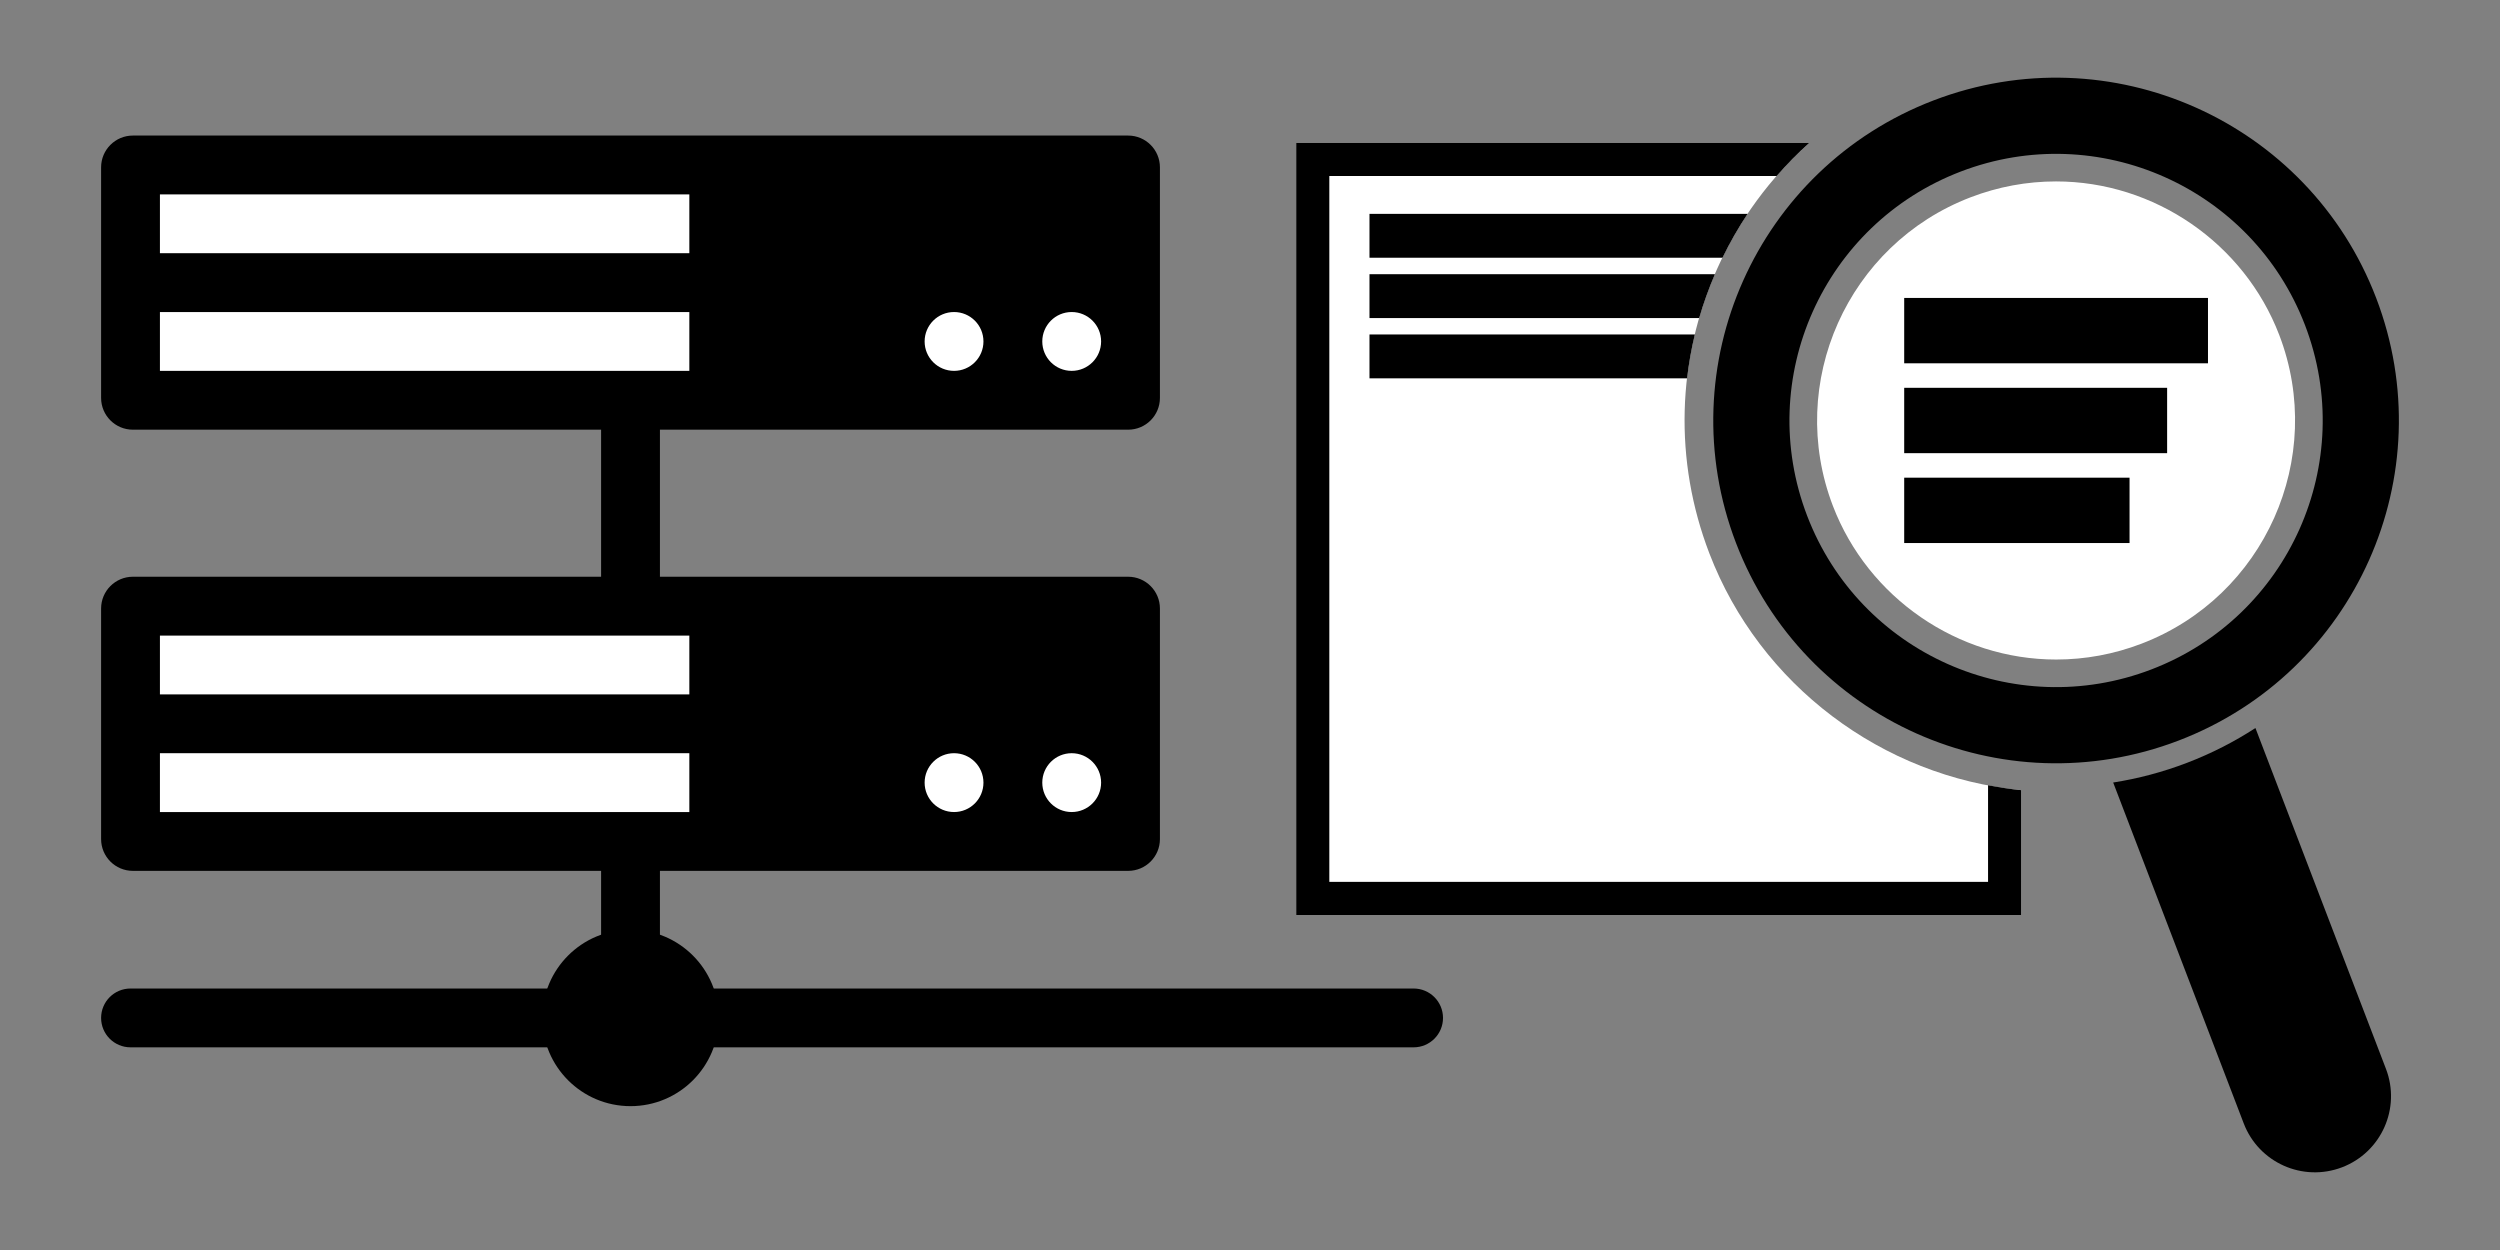
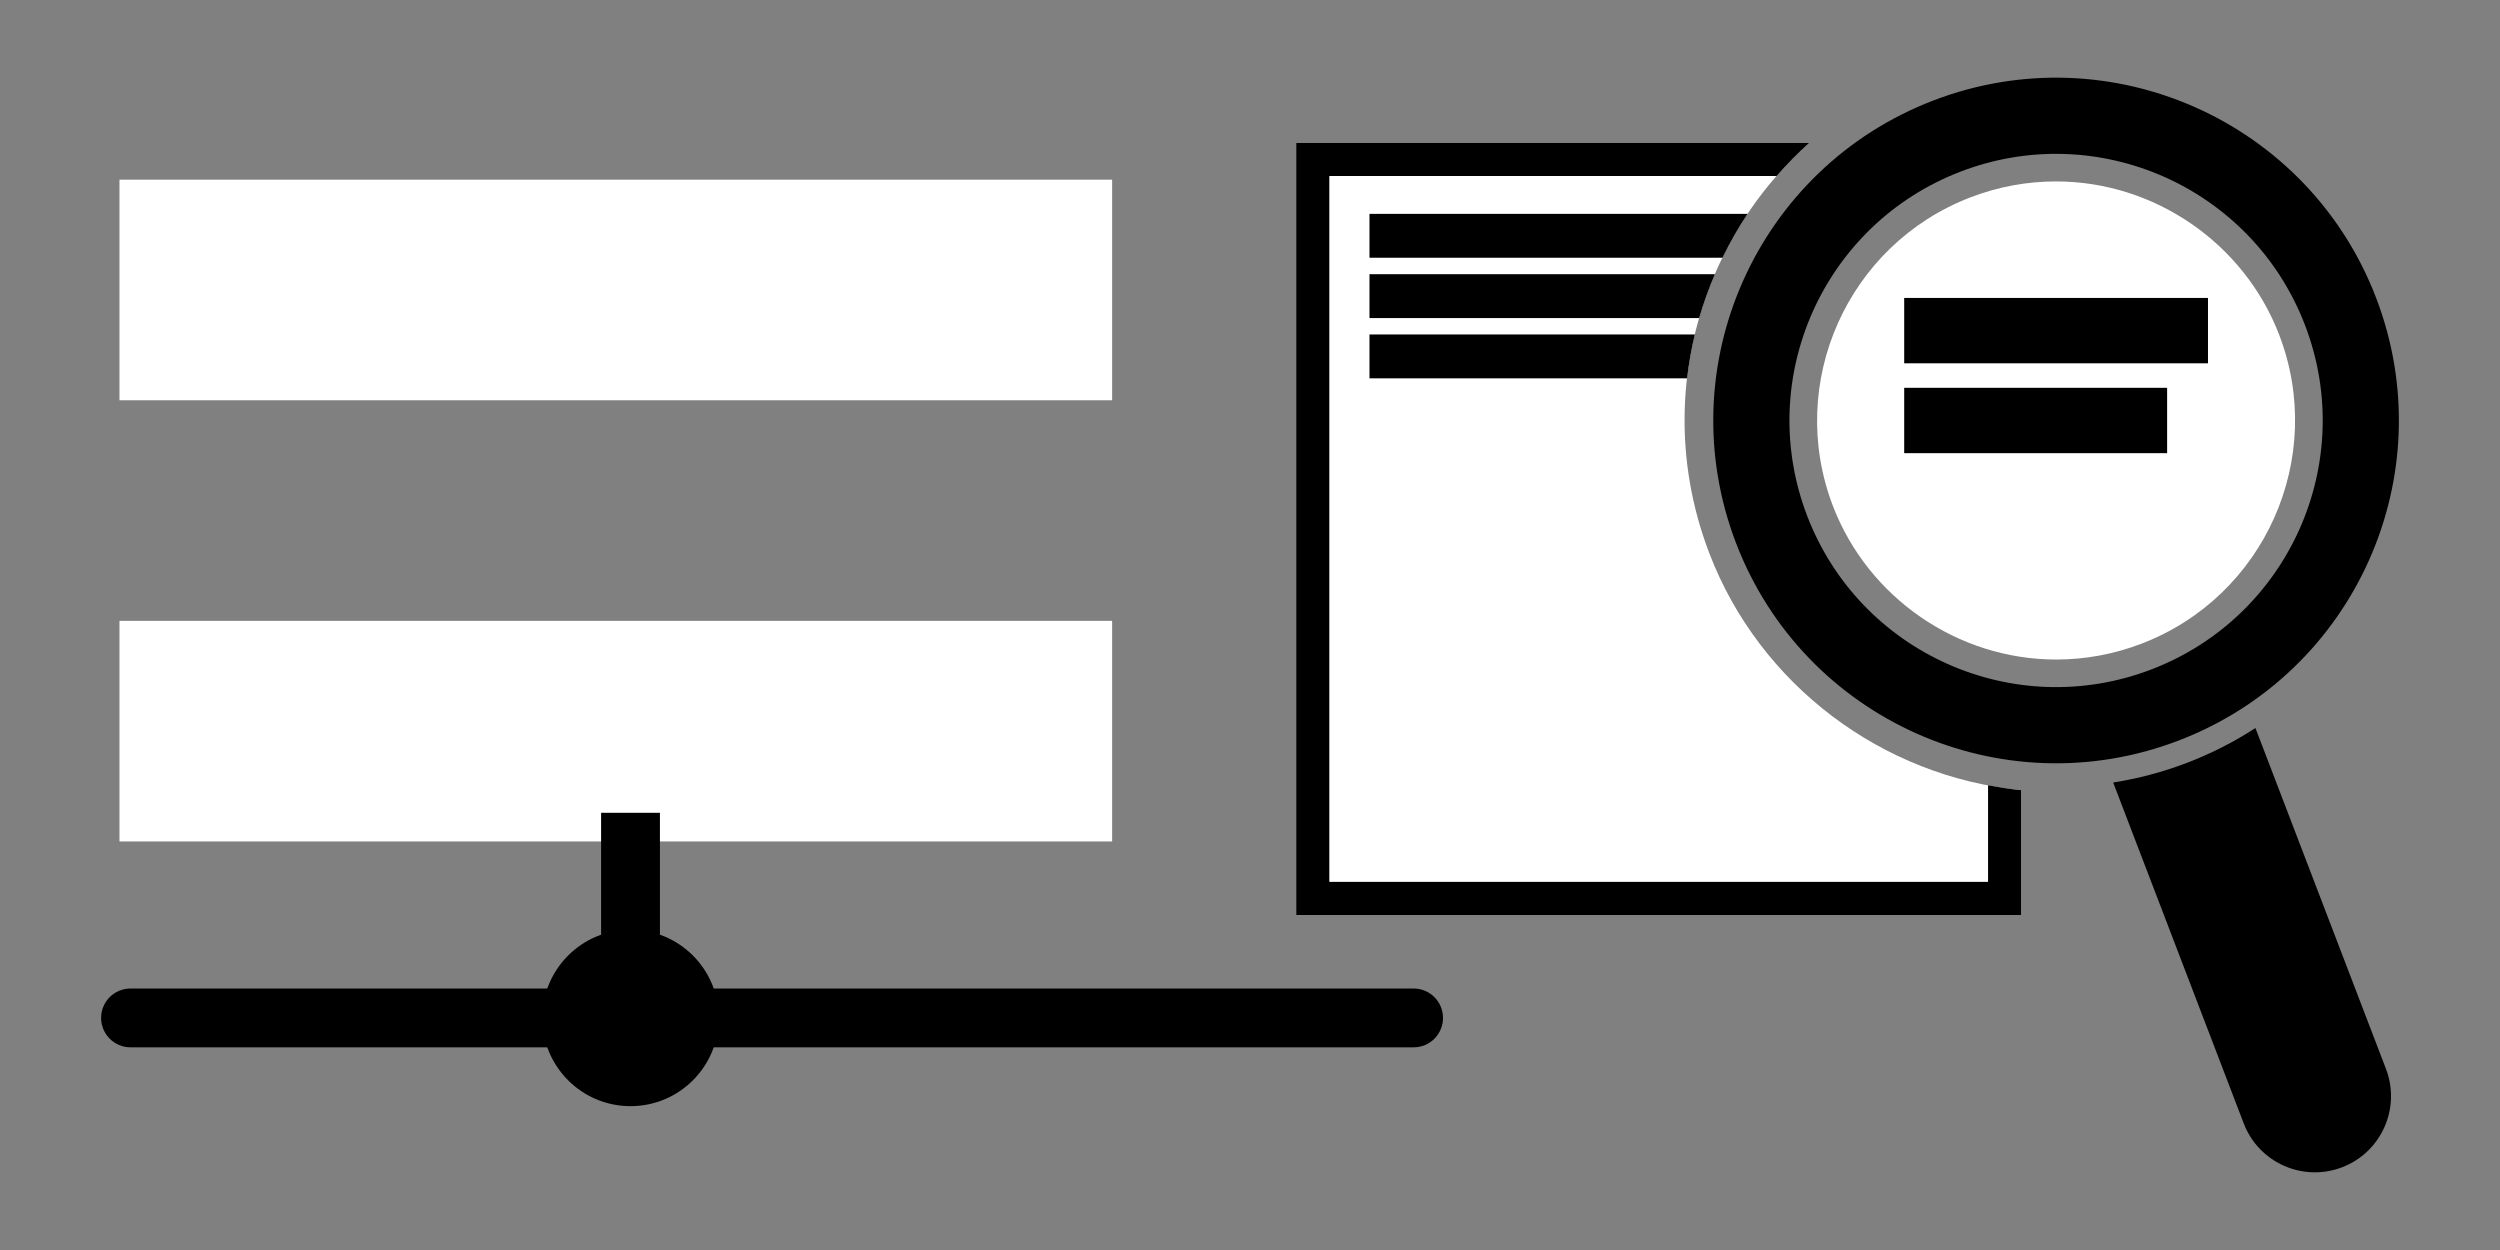
<svg xmlns="http://www.w3.org/2000/svg" version="1.1" x="0px" y="0px" width="306px" height="153px" viewBox="-12.375 -9.506 306 153" enable-background="new -12.375 -9.506 306 153" xml:space="preserve">
  <rect x="-12.375" y="-9.506" width="306" height="153" fill="#808080" stroke="none" />
  <defs>
</defs>
  <rect x="2.25" y="12.487" fill="#FFFFFF" width="121.5" height="27" />
  <rect x="2.25" y="66.487" fill="#FFFFFF" width="121.5" height="27" />
  <path d="M160.65,111.488H3.6c-1.988,0-3.6,1.611-3.6,3.6s1.611,3.6,3.6,3.6H160.65c1.987,0,3.6-1.611,3.6-3.6  S162.638,111.488,160.65,111.488z" />
  <rect x="61.2" y="89.98" width="7.2" height="21.508" />
  <circle cx="64.8" cy="115.087" r="10.8" />
-   <path d="M125.712,7.087H3.889C1.741,7.087,0,8.829,0,10.976v28.223c0,2.148,1.741,3.889,3.889,3.889h121.823  c2.147,0,3.888-1.74,3.888-3.889V10.976C129.6,8.829,127.859,7.087,125.712,7.087z M72,35.888H7.2v-7.201H72V35.888z M72,21.487H7.2  v-7.199H72V21.487z M104.4,35.888c-1.988,0-3.601-1.611-3.601-3.6s1.612-3.602,3.601-3.602s3.6,1.613,3.6,3.602  S106.389,35.888,104.4,35.888z M118.8,35.888c-1.987,0-3.6-1.611-3.6-3.6s1.612-3.602,3.6-3.602c1.988,0,3.601,1.613,3.601,3.602  S120.788,35.888,118.8,35.888z" />
-   <path d="M125.712,61.087H3.889C1.741,61.087,0,62.829,0,64.976v28.223c0,2.148,1.741,3.889,3.889,3.889h121.823  c2.147,0,3.888-1.74,3.888-3.889V64.976C129.6,62.829,127.859,61.087,125.712,61.087z M72,89.888H7.2v-7.201H72V89.888z M72,75.488  H7.2v-7.2H72V75.488z M104.4,89.888c-1.988,0-3.601-1.611-3.601-3.6s1.612-3.602,3.601-3.602s3.6,1.613,3.6,3.602  S106.389,89.888,104.4,89.888z M118.8,89.888c-1.987,0-3.6-1.611-3.6-3.6s1.612-3.602,3.6-3.602c1.988,0,3.601,1.613,3.601,3.602  S120.788,89.888,118.8,89.888z" />
-   <rect x="61.2" y="41.038" width="7.2" height="21.697" />
  <path fill="#FFFFFF" d="M196.847,58.215c-4.343-11.336-4.009-23.685,0.937-34.771c2.676-5.995,6.533-11.224,11.299-15.456H146.25  v94.5h88.767V87.208C218.035,85.574,203.021,74.339,196.847,58.215z" />
  <path fill="#FFFFFF" d="M239.282,12.7c-3.57,0-7.088,0.653-10.454,1.942c-15.063,5.771-22.625,22.718-16.855,37.779  c4.306,11.245,15.287,18.8,27.326,18.8c3.568,0,7.086-0.654,10.453-1.943c15.062-5.769,22.625-22.717,16.855-37.779  C262.301,20.255,251.318,12.7,239.282,12.7z" />
  <path d="M224.287,2.786c-21.636,8.286-32.459,32.543-24.172,54.177c8.285,21.636,32.542,32.46,54.178,24.173  c21.635-8.287,32.456-32.543,24.172-54.178C270.178,5.323,245.922-5.5,224.287,2.786z M250.958,72.431  c-16.827,6.443-35.692-1.973-42.138-18.802c-6.445-16.827,1.973-35.691,18.801-42.138c16.826-6.443,35.692,1.974,42.139,18.802  C276.203,47.12,267.786,65.985,250.958,72.431z" />
  <path d="M255.335,83.855c-2.986,1.146-6.018,1.941-9.056,2.42l15.979,41.723c1.842,4.809,7.231,7.211,12.04,5.371  c4.806-1.842,7.211-7.23,5.371-12.041L263.69,79.605C261.109,81.279,258.319,82.712,255.335,83.855z" />
  <rect x="220.699" y="26.962" width="37.183" height="8" />
  <rect x="220.699" y="37.962" width="32.182" height="8" />
-   <rect x="220.699" y="48.962" width="27.582" height="8" />
  <path d="M155.25,22.041h43.205c0.91-1.871,1.936-3.665,3.073-5.369H155.25V22.041z" />
  <path d="M155.25,29.422h40.354c0.525-1.814,1.17-3.606,1.926-5.369H155.25V29.422z" />
  <path d="M155.25,36.803h38.871c0.207-1.802,0.525-3.594,0.952-5.369H155.25V36.803z" />
  <rect x="146.25" y="7.987" width="0.031" height="94.5" />
  <path d="M230.964,98.435h-80.63V12.039h54.749c1.251-1.432,2.579-2.791,3.998-4.052h-62.8v94.5h88.735V87.208  c-1.367-0.131-2.715-0.348-4.053-0.602V98.435z" />
</svg>